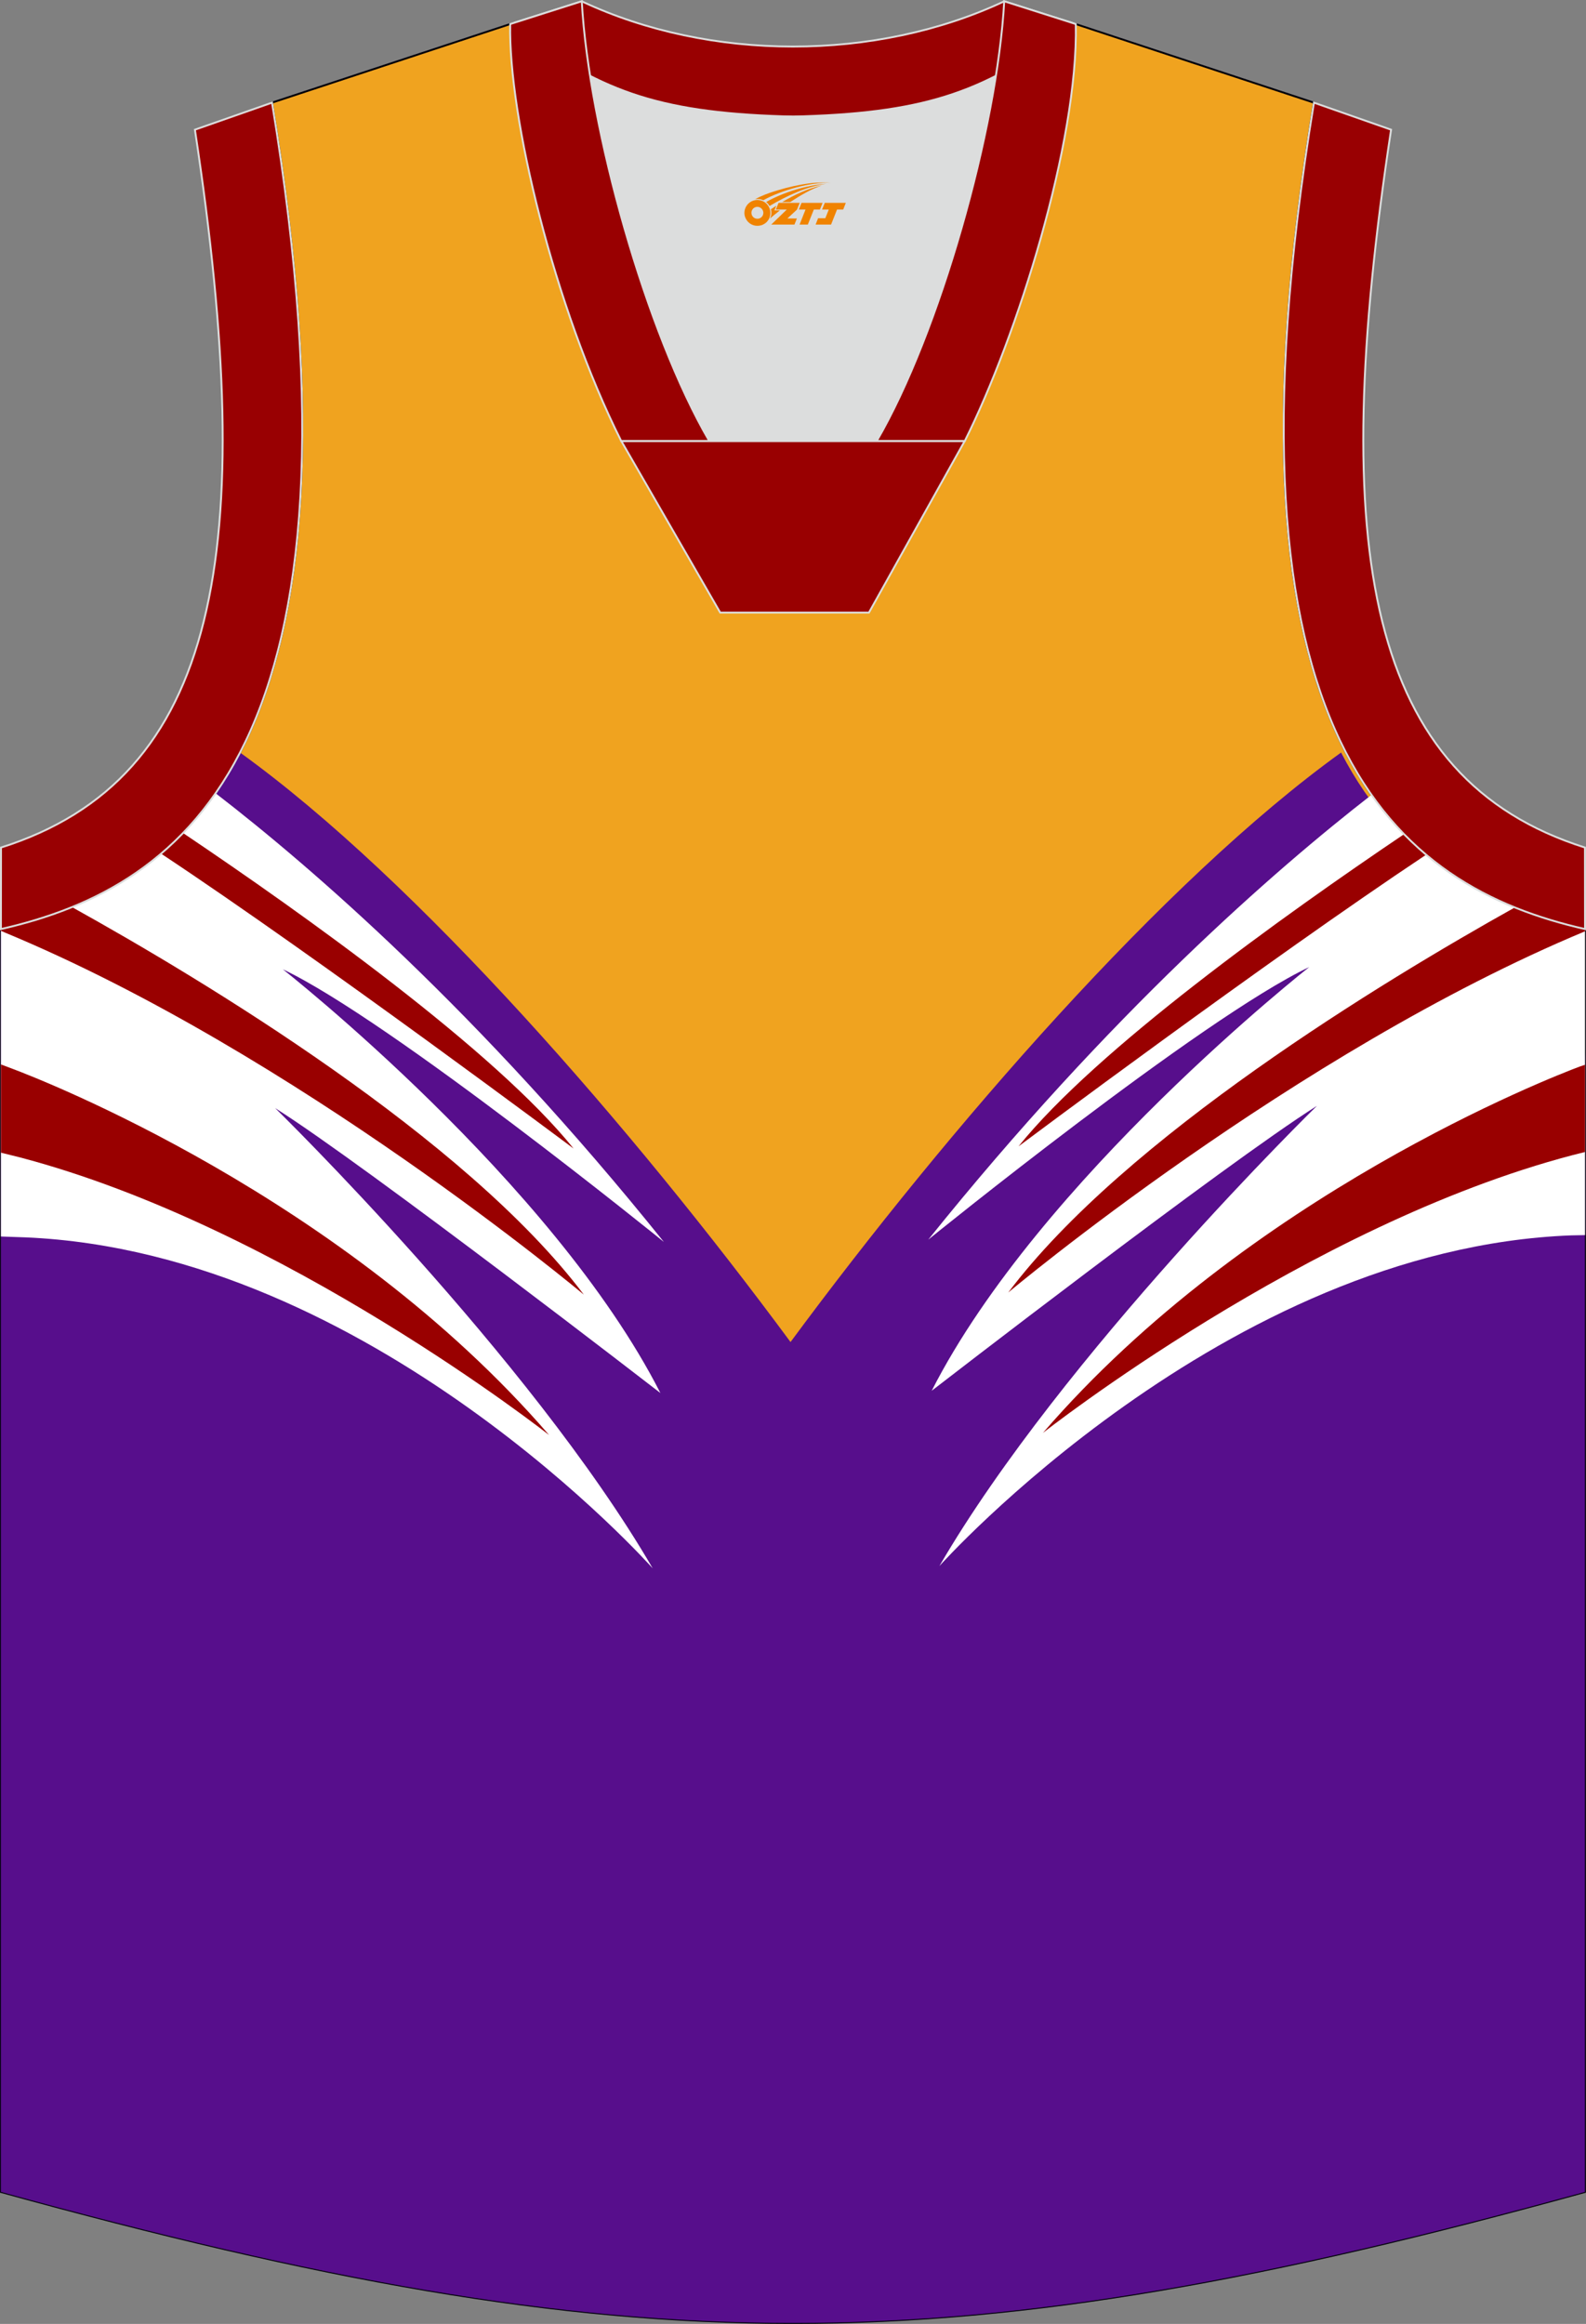
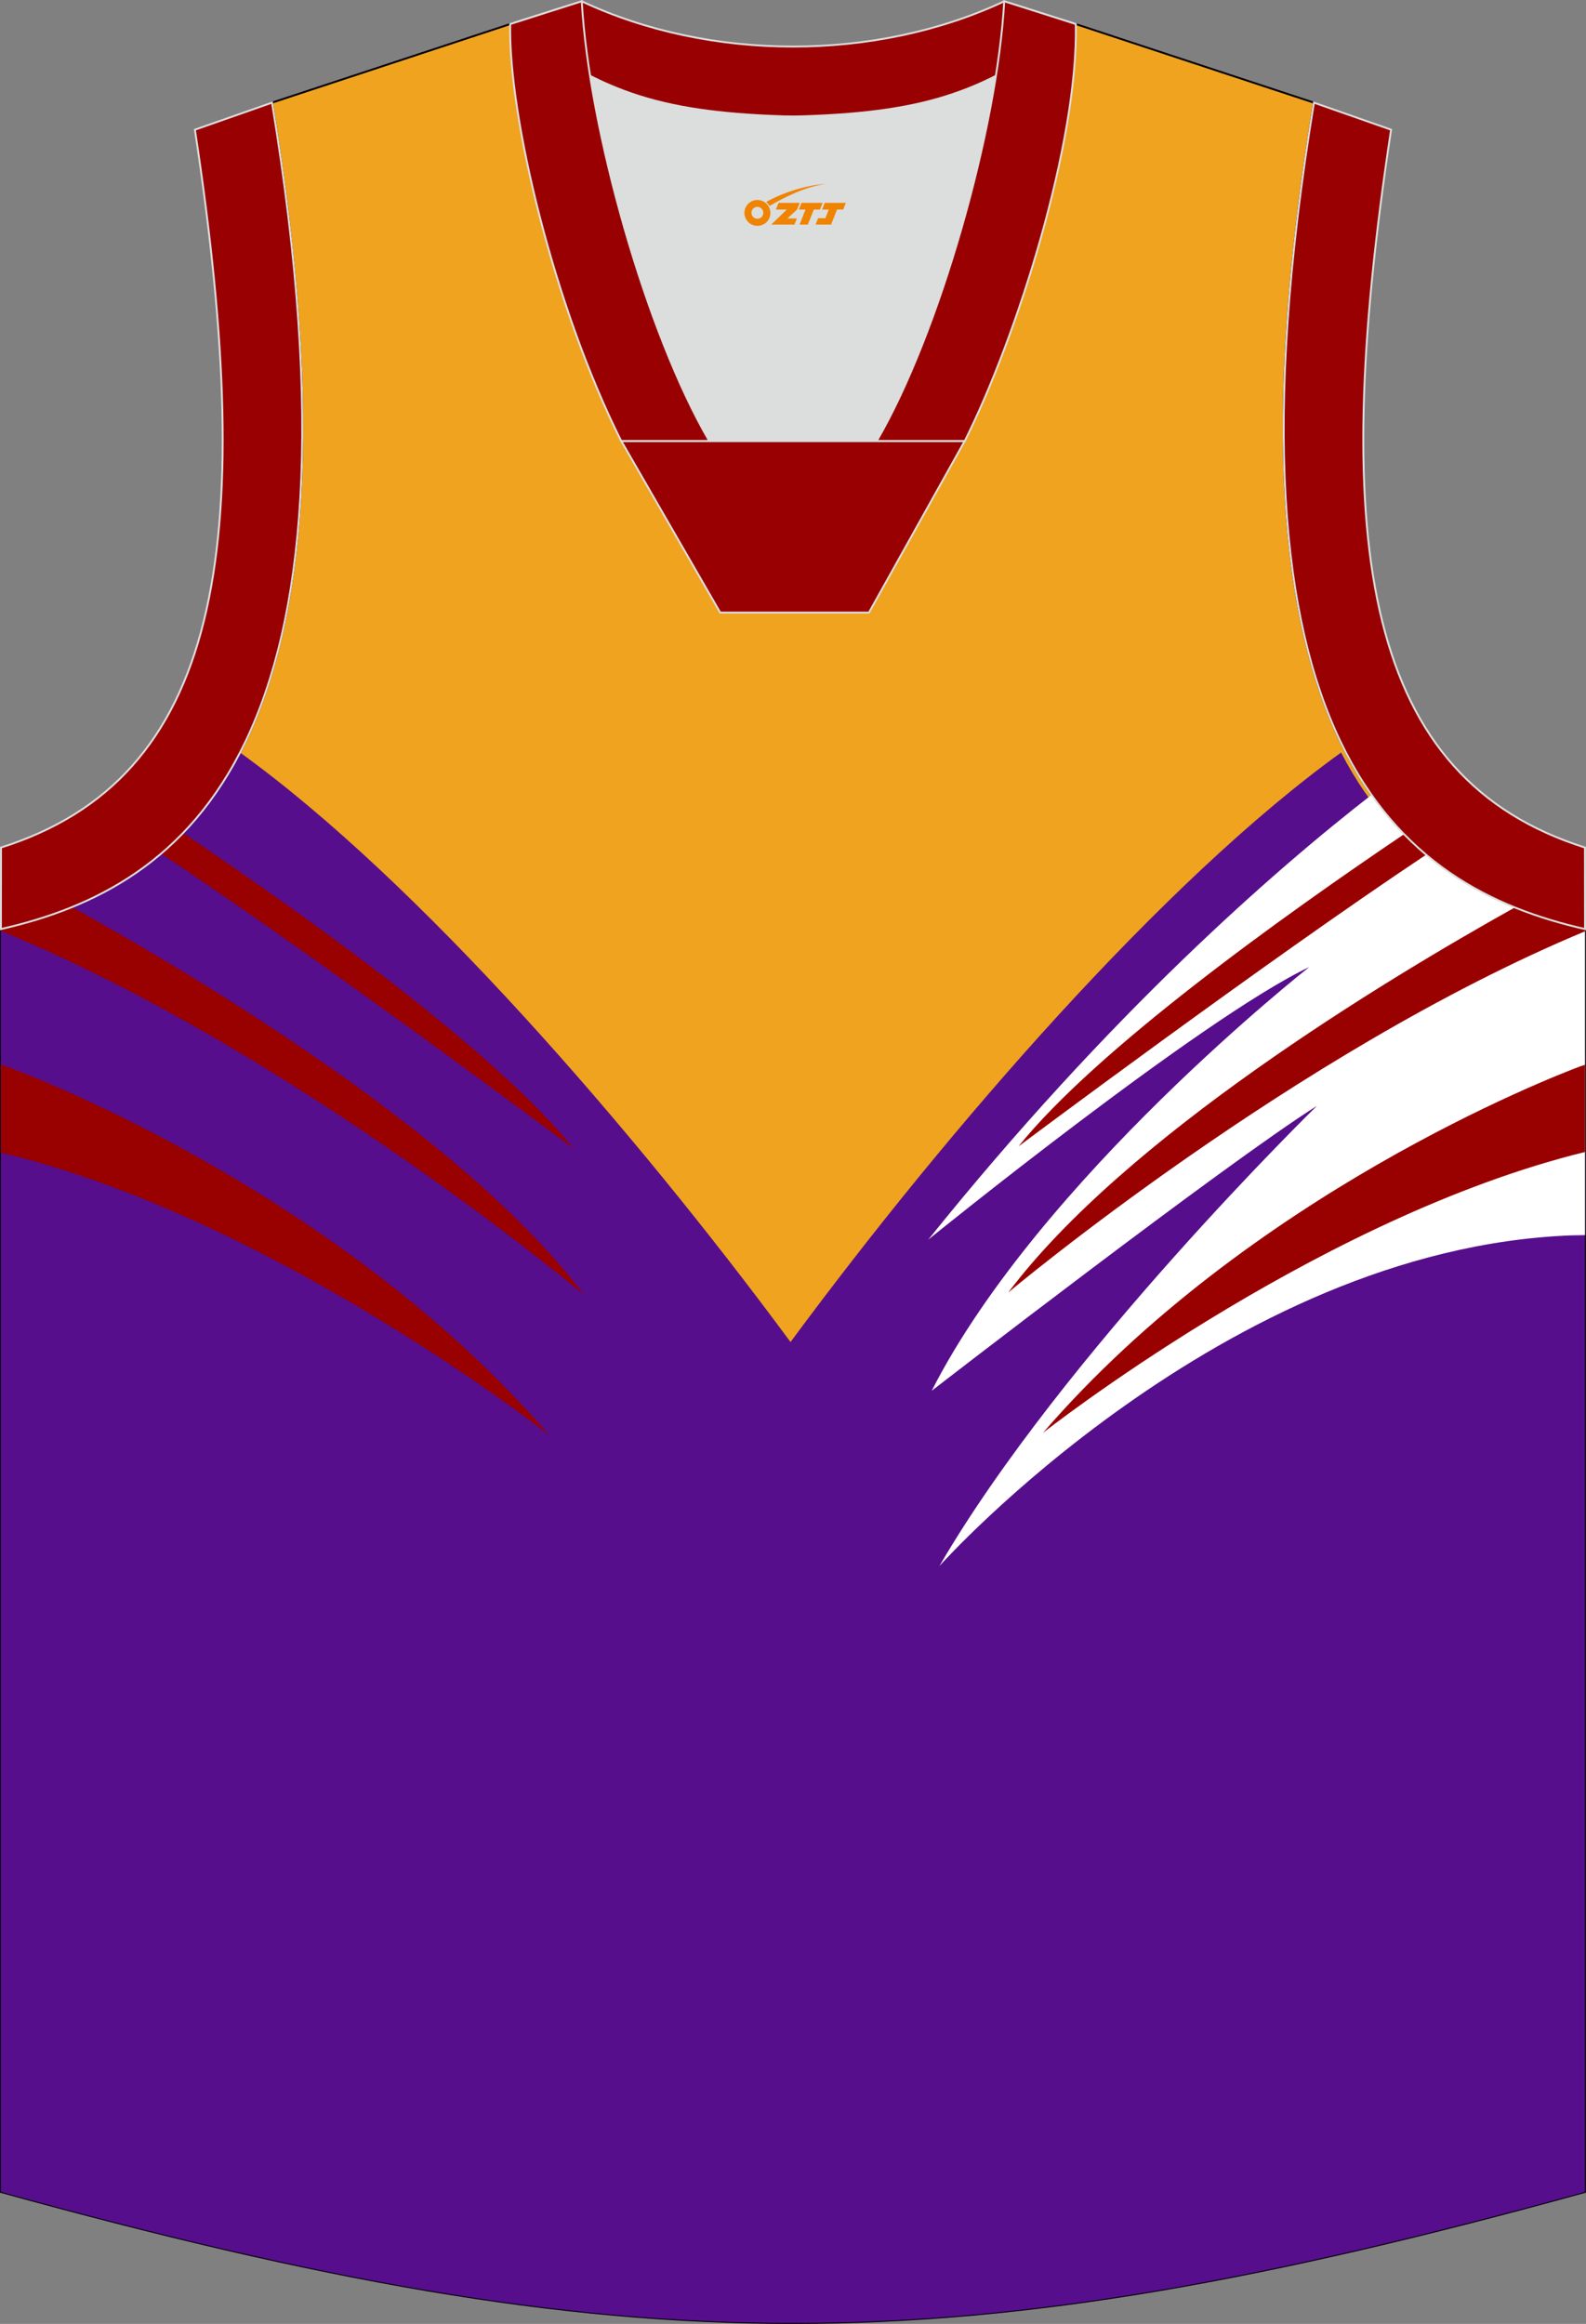
<svg xmlns="http://www.w3.org/2000/svg" version="1.1" id="图层_1" x="0px" y="0px" width="375.42px" height="549.9px" viewBox="0 0 375.42 549.9" enable-background="new 0 0 375.42 549.9" xml:space="preserve">
  <rect x="0" y="0" width="375.42" height="549.9" fill="#808080" stroke="none" />
  <g>
    <path fill="#F0A31F" stroke="#000009" stroke-width="0.447" stroke-miterlimit="22.926" d="M187.6,27.59   c-32.5-0.77-44-4.89-66.83-21.9l-56.38,18.6c25.05,152.15-20.3,185.6-64.17,195.55v298.83c74.99,20.67,131.24,31.01,187.48,31.01   s112.49-10.34,187.48-31.01V219.84c-43.86-9.95-89.22-43.4-64.17-195.55l-56.38-18.6C231.82,22.7,220.1,26.82,187.6,27.59z" />
    <path fill="#570E8C" d="M56.82,178.07L56.82,178.07c-0.43,0.82-0.85,1.62-1.29,2.4l-0.12,0.2c-0.42,0.76-0.85,1.51-1.29,2.24   l-0.14,0.22c-0.43,0.71-0.86,1.4-1.3,2.08l-0.18,0.28c-0.43,0.66-0.86,1.32-1.31,1.95L51,187.71c-0.44,0.63-0.88,1.25-1.33,1.85   l-0.23,0.31c-0.44,0.59-0.88,1.16-1.33,1.73l-0.25,0.32c-0.44,0.56-0.89,1.1-1.35,1.64l-0.27,0.31c-0.46,0.53-0.92,1.06-1.39,1.58   l-0.25,0.27c-0.47,0.51-0.94,1.02-1.42,1.51l-0.26,0.27c-0.48,0.48-0.95,0.96-1.44,1.43l-0.29,0.28c-0.49,0.47-0.98,0.92-1.48,1.37   l-0.25,0.23c-0.51,0.45-1.02,0.9-1.53,1.33l-0.24,0.2c-0.52,0.44-1.05,0.87-1.58,1.29l-0.21,0.17c-0.55,0.43-1.1,0.85-1.65,1.26   l-0.17,0.13c-0.58,0.42-1.15,0.83-1.74,1.24l-0.11,0.08c-0.61,0.42-1.23,0.83-1.85,1.23l-0.01,0.01l-0.03,0.02   c-0.61,0.39-1.21,0.77-1.83,1.14l-0.18,0.11c-0.58,0.35-1.17,0.69-1.76,1.02l-0.16,0.09c-0.59,0.33-1.18,0.65-1.77,0.96l-0.22,0.12   c-0.57,0.3-1.15,0.6-1.73,0.88l-0.26,0.13c-0.57,0.28-1.14,0.55-1.72,0.82l-0.26,0.12c-0.57,0.26-1.14,0.52-1.72,0.76l-0.28,0.12   c-0.58,0.25-1.15,0.49-1.73,0.72l-0.28,0.11c-0.58,0.23-1.16,0.46-1.75,0.68l-0.26,0.1c-0.59,0.22-1.17,0.43-1.77,0.64l-0.25,0.09   c-0.59,0.2-1.18,0.4-1.77,0.6l-0.28,0.09c-0.61,0.2-1.22,0.39-1.83,0.57l-0.17,0.05c-0.62,0.19-1.24,0.37-1.86,0.54l-0.21,0.06   c-0.63,0.17-1.26,0.35-1.88,0.51l-0.14,0.04c-0.66,0.17-1.32,0.34-1.98,0.5l-0.05,0.01c-0.68,0.17-1.36,0.33-2.04,0.48v298.83   c74.99,20.67,131.24,31.01,187.48,31.01s112.49-10.34,187.48-31.01v-268.4l-1.13-30.43c-21.23-4.82-42.82-15.14-56.59-41.76   c-42.1,30.33-93.04,89.05-130.32,139.49C149.86,267.12,98.91,208.4,56.82,178.07z" />
-     <path fill="#FFFFFF" d="M51.03,187.7c-13.63,19.6-32.35,27.95-50.81,32.14v72.75c2.79,0.09,5.46,0.19,5.79,0.2   c82.14,3.49,148.49,78.32,148.49,78.32C125.32,320.98,65.13,262.2,65.13,262.2c21.89,13.83,91.19,67.42,91.19,67.42   c-25.53-50.13-89.37-100.26-89.37-100.26c25.53,12.1,90.19,64.51,90.19,64.51C113.35,239.34,73.51,205.02,51.03,187.7z" />
    <path fill="#990000" d="M43.32,197.11c-1.68,1.75-3.42,3.37-5.2,4.88c37.75,24.99,97.65,69.78,97.65,69.78   C117.07,248.52,71.82,216.28,43.32,197.11L43.32,197.11z M17.03,214.64c30.93,17.17,93.2,54.59,121.17,91.71   c0,0-67.95-57.01-136.96-85.65c-0.1-0.04-0.51-0.22-1.02-0.45v-0.41C5.85,218.56,11.51,216.89,17.03,214.64L17.03,214.64z    M0.22,251.87l2.73,1.03c6.54,2.45,78.33,30.26,127.04,86.68c0,0-62.56-49.28-125.38-65.74c-0.18-0.05-2.18-0.54-4.39-1.09   C0.22,272.75,0.22,251.87,0.22,251.87z" />
    <path fill="#FFFFFF" d="M375.19,292.26v-72.43c-18.33-4.16-36.93-12.42-50.53-31.75c-22.68,17.6-61.9,51.68-104.94,105.26   c0,0,64.65-52.41,90.19-64.51c0,0-63.83,50.13-89.37,100.26c0,0,69.3-53.59,91.19-67.42c0,0-60.19,58.77-89.37,108.9   c0,0,67.13-75.09,149.55-78.25C372.15,292.33,373.64,292.3,375.19,292.26z" />
    <path fill="#990000" d="M375.19,272.59v-20.64c-0.55,0.18-1.14,0.38-1.3,0.44c-6.66,2.5-78.36,30.3-127.02,86.67   c0,0,62.57-49.28,125.39-65.73C372.53,273.25,374.08,272.87,375.19,272.59L375.19,272.59z M375.19,220.37   c-68.87,28.7-136.53,85.47-136.53,85.47c27.69-36.75,88.8-73.74,119.91-91.11c0.77,0.31,1.54,0.61,2.31,0.9l0.26,0.1l0.51,0.19   l0.26,0.09c0.26,0.09,0.52,0.19,0.78,0.28l0.26,0.09l0.52,0.18l0.26,0.09l0.52,0.17l0.26,0.08l0.52,0.17l0.26,0.08l0.26,0.08   l0.26,0.08l0.26,0.08l0.26,0.08l0.06,0.02l0.41,0.13l0.05,0.01l0.26,0.08l0.26,0.08l0.19,0.06l0.6,0.17l0.24,0.07l0.62,0.18   l0.18,0.05l0.26,0.07l0.46,0.13l0.28,0.08l0.04,0.01l0.26,0.07l0.26,0.07l0.14,0.03l0.13,0.03l0.67,0.17l0.06,0.02l0.05,0.01   l0.03,0.01l0.49,0.12l0.26,0.07l0.03,0.01l0.08,0.02l0.41,0.1l0.26,0.06l0.11,0.03l0.16,0.04l0.26,0.06l0.26,0.06l0.18,0.04   l0.08,0.02l0.26,0.06l0.26,0.06l0.26,0.06v0.53h-0.01V220.37z M337.59,202.24c-37.8,25.13-96.49,69.01-96.49,69.01   c18.45-22.93,62.72-54.61,91.27-73.87l0.08,0.08l0.08,0.08l0.08,0.08c0.16,0.16,0.32,0.32,0.48,0.48l0.08,0.08l0.08,0.08   c0.16,0.16,0.32,0.32,0.48,0.47l0.08,0.08l0.08,0.08l0.08,0.08l0.08,0.08c0.19,0.18,0.38,0.36,0.57,0.54l0.08,0.08l0.08,0.07   l0.41,0.38l0.08,0.07l0.08,0.07l0.08,0.07l0.01,0.01c0.19,0.17,0.38,0.34,0.57,0.51l0.08,0.07l0.08,0.07l0.5,0.44l0.08,0.07   l0.08,0.07l0.08,0.07l0.08,0.07l0.42,0.36l0.08,0.07L337.59,202.24z" />
    <path fill="#DCDDDD" d="M167.9,104.38C155.64,83.35,144.26,47,139.67,17.94c12.36,6.29,25.2,8.93,45.81,9.58   c1.82,0.06,2.85,0.05,4.69-0.01c20.47-0.66,33.27-3.31,45.57-9.57c-4.59,29.06-15.98,65.4-28.23,86.44H167.9z" />
    <path fill="#990001" stroke="#DCDDDD" stroke-width="0.447" stroke-miterlimit="22.926" d="M237.71,0.31l16.16,5.14l-0.54,1.24   c-19.64,14.64-33.16,19.86-63.16,20.83c-1.84,0.06-2.87,0.06-4.69,0.01c-30.49-0.96-44-6.28-64.05-21.33l0.38-0.84l15.89-5.05   C168.11,14.59,207.31,14.59,237.71,0.31z" />
    <path fill="#990002" stroke="#DCDDDD" stroke-width="0.447" stroke-miterlimit="22.926" d="M64.39,24.29   c25.05,152.15-20.3,185.6-64.17,195.55l0.02-19.29c51.53-16.29,61.12-69.71,45.9-169.86L64.39,24.29z" />
    <path fill="#990001" stroke="#DCDDDD" stroke-width="0.447" stroke-miterlimit="22.926" d="M167.91,104.38   c-14.92-25.59-28.54-73.86-30.2-104.08l-16.94,5.39c-0.46,21.7,10.34,66.9,26.29,98.69H167.91L167.91,104.38L167.91,104.38z    M254.65,5.69L237.71,0.3c-1.67,30.22-15.29,78.48-30.2,104.08h20.77h0.08C240.81,79.48,255.25,33.73,254.65,5.69z" />
    <polygon fill="#990001" stroke="#DCDDDD" stroke-width="0.447" stroke-miterlimit="22.926" points="147.08,104.38 228.34,104.38    205.69,144.95 170.48,144.95  " />
    <path fill="#990002" stroke="#DCDDDD" stroke-width="0.447" stroke-miterlimit="22.926" d="M311.02,24.29   c-25.05,152.15,20.3,185.6,64.17,195.55l-0.02-19.29c-51.53-16.29-61.11-69.71-45.89-169.86L311.02,24.29z" />
  </g>
  <g id="图层_x0020_1">
    <path fill="#F08300" d="M176.39,51.4c0.416,1.136,1.472,1.984,2.752,2.032c0.144,0,0.304,0,0.448-0.016h0.016   c0.016,0,0.064,0,0.128-0.016c0.032,0,0.048-0.016,0.08-0.016c0.064-0.016,0.144-0.032,0.224-0.048c0.016,0,0.016,0,0.032,0   c0.192-0.048,0.4-0.112,0.576-0.208c0.192-0.096,0.4-0.224,0.608-0.384c0.672-0.56,1.104-1.408,1.104-2.352   c0-0.224-0.032-0.448-0.08-0.672l0,0C182.23,49.52,182.18,49.35,182.1,49.17C181.63,48.08,180.55,47.32,179.28,47.32C177.59,47.32,176.21,48.69,176.21,50.39C176.21,50.74,176.27,51.08,176.39,51.4L176.39,51.4L176.39,51.4z M180.69,50.42L180.69,50.42C180.66,51.2,180,51.8,179.22,51.76C178.43,51.73,177.84,51.08,177.87,50.29c0.032-0.784,0.688-1.376,1.472-1.344   C180.11,48.98,180.72,49.65,180.69,50.42L180.69,50.42z" />
    <polygon fill="#F08300" points="194.72,48 ,194.08,49.59 ,192.64,49.59 ,191.22,53.14 ,189.27,53.14 ,190.67,49.59 ,189.09,49.59    ,189.73,48" />
-     <path fill="#F08300" d="M196.69,43.27c-1.008-0.096-3.024-0.144-5.056,0.112c-2.416,0.304-5.152,0.912-7.616,1.664   C181.97,45.65,180.1,46.37,178.75,47.14C178.95,47.11,179.14,47.09,179.33,47.09c0.48,0,0.944,0.112,1.36,0.288   C184.79,45.06,191.99,43.01,196.69,43.27L196.69,43.27L196.69,43.27z" />
    <path fill="#F08300" d="M182.16,48.74c4-2.368,8.88-4.672,13.488-5.248c-4.608,0.288-10.224,2-14.288,4.304   C181.68,48.05,181.95,48.37,182.16,48.74C182.16,48.74,182.16,48.74,182.16,48.74z" />
    <polygon fill="#F08300" points="200.21,48 ,199.59,49.59 ,198.13,49.59 ,196.72,53.14 ,196.26,53.14 ,194.75,53.14 ,193.06,53.14    ,193.65,51.64 ,195.36,51.64 ,196.18,49.59 ,194.59,49.59 ,195.23,48" />
    <polygon fill="#F08300" points="189.3,48 ,188.66,49.59 ,186.37,51.7 ,188.63,51.7 ,188.05,53.14 ,182.56,53.14 ,186.23,49.59    ,183.65,49.59 ,184.29,48" />
-     <path fill="#F08300" d="M194.58,43.86c-3.376,0.752-6.464,2.192-9.424,3.952h1.888C189.47,46.24,191.81,44.81,194.58,43.86z    M183.78,48.68C183.15,49.06,183.09,49.11,182.48,49.52c0.064,0.256,0.112,0.544,0.112,0.816c0,0.496-0.112,0.976-0.32,1.392   c0.176-0.16,0.32-0.304,0.432-0.4c0.272-0.24,0.768-0.64,1.6-1.296l0.32-0.256H183.3l0,0L183.78,48.68L183.78,48.68L183.78,48.68z" />
  </g>
</svg>